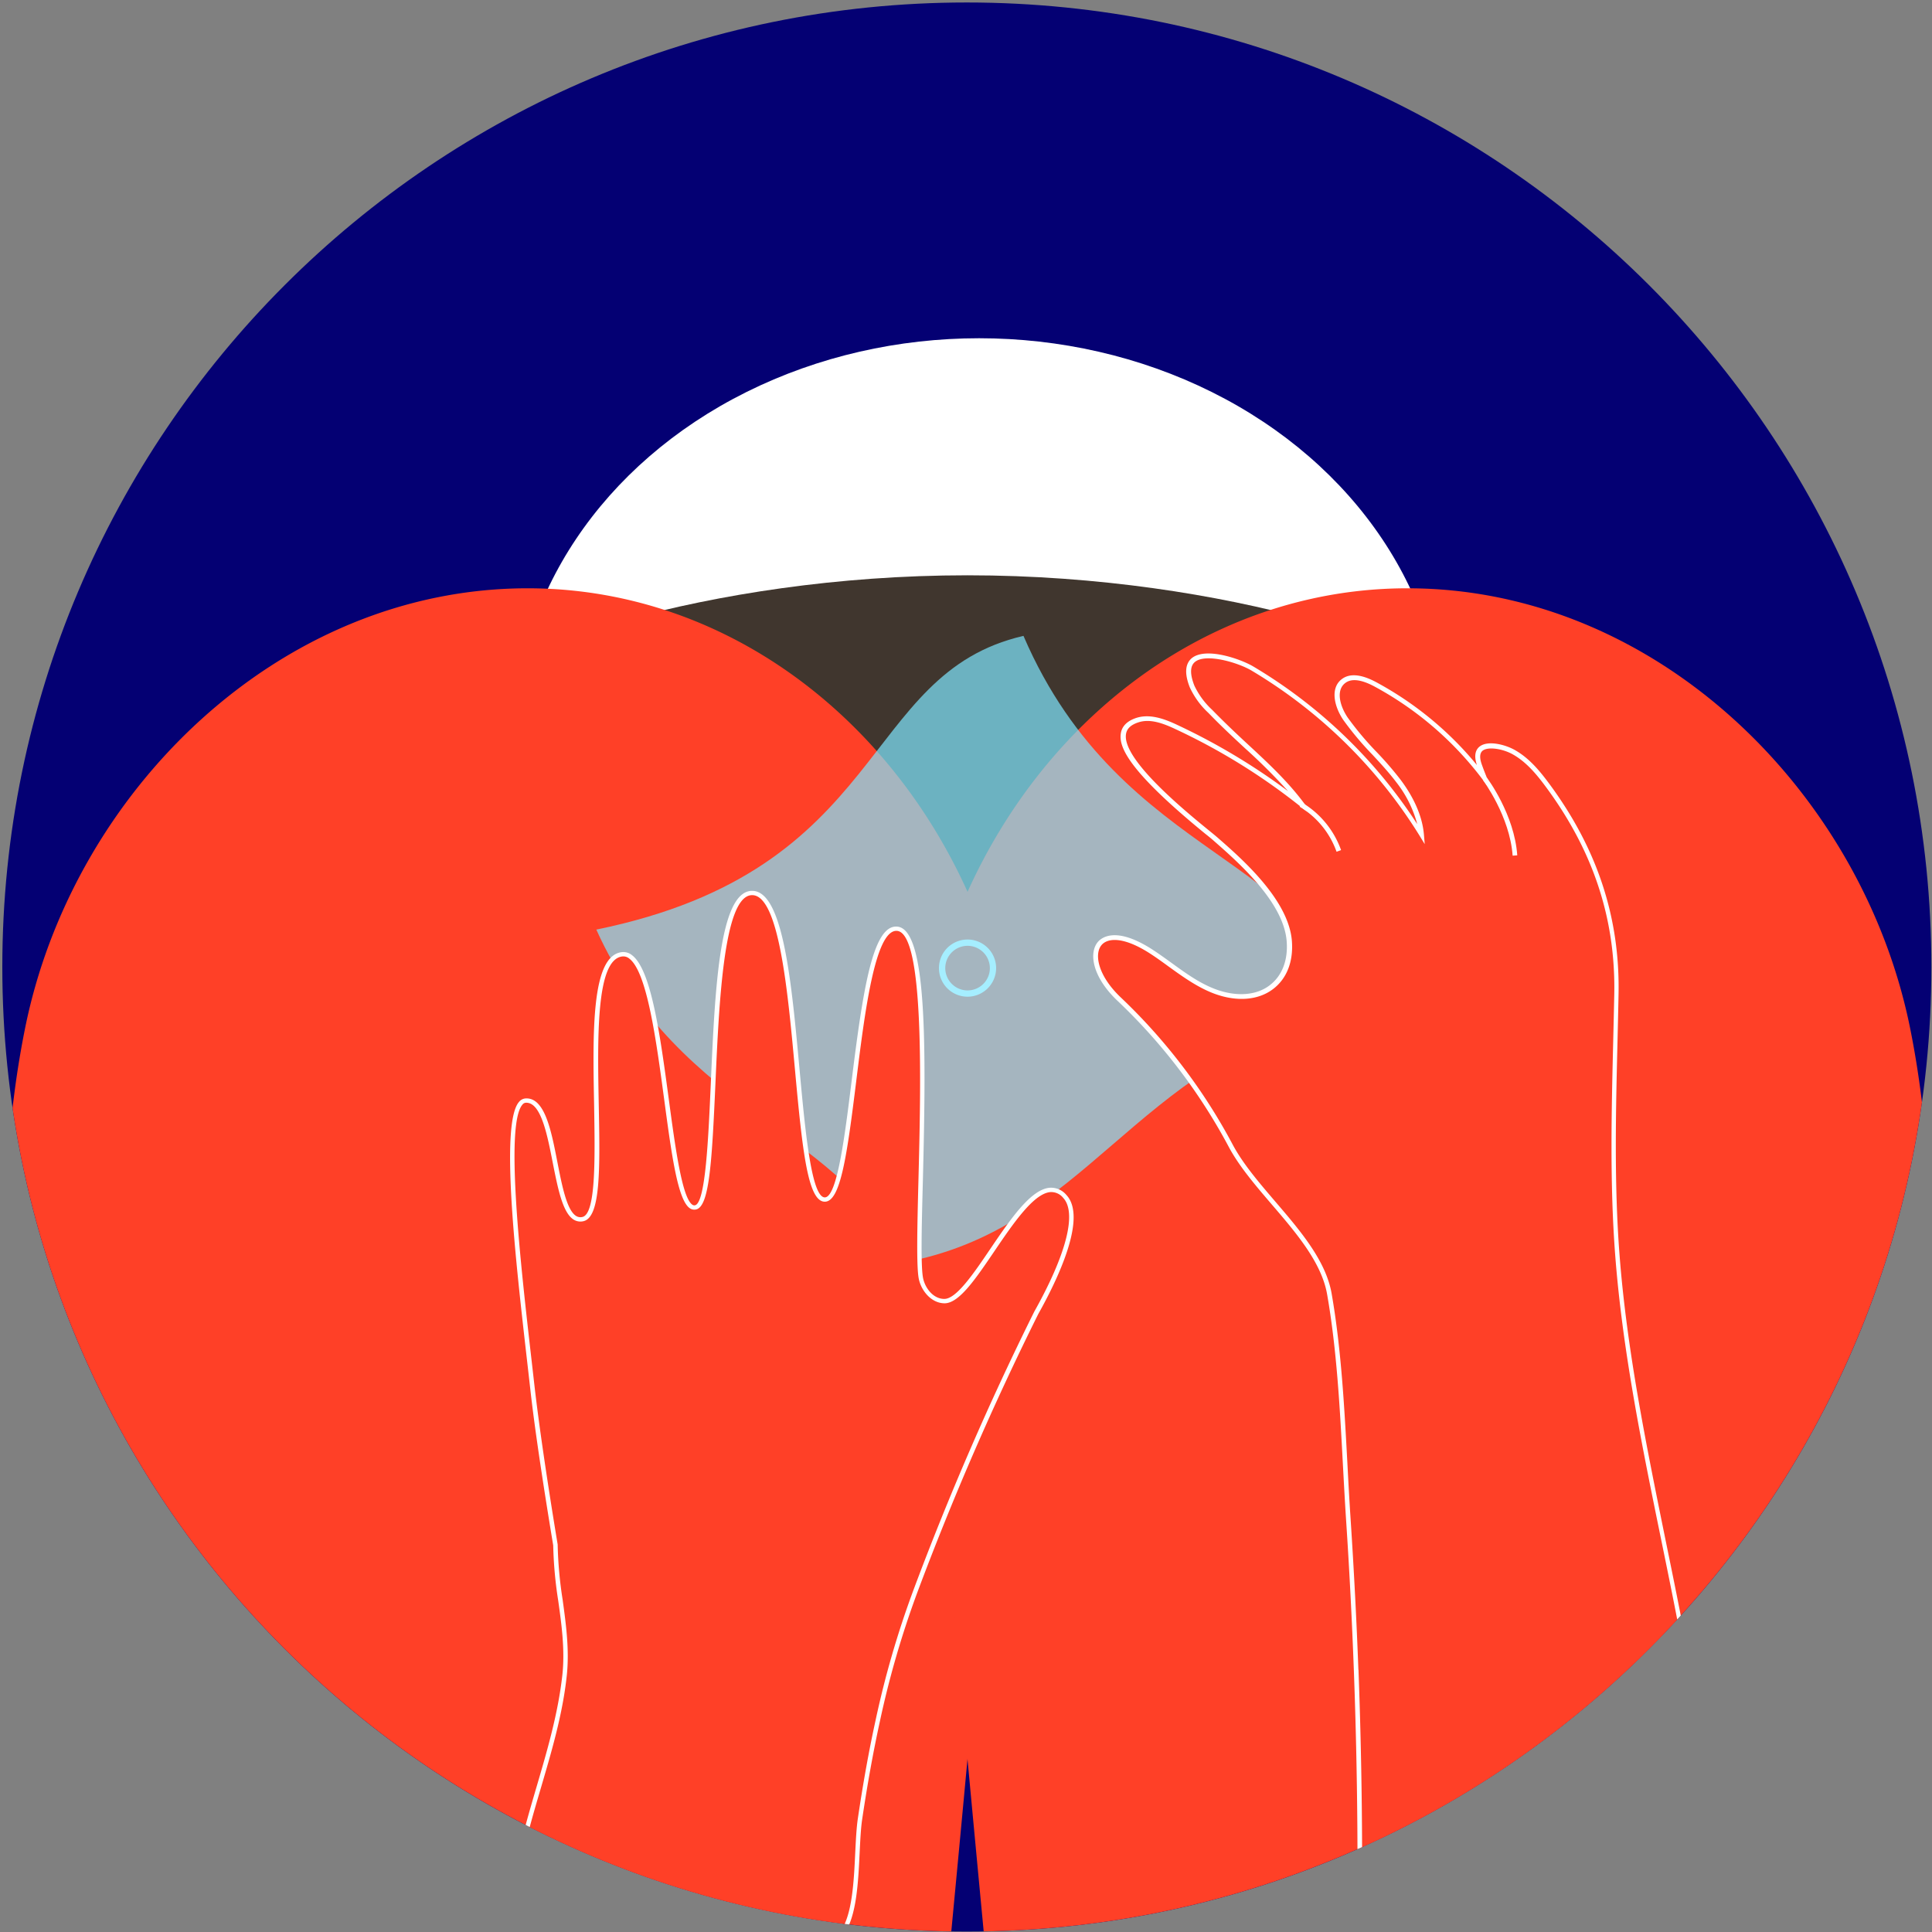
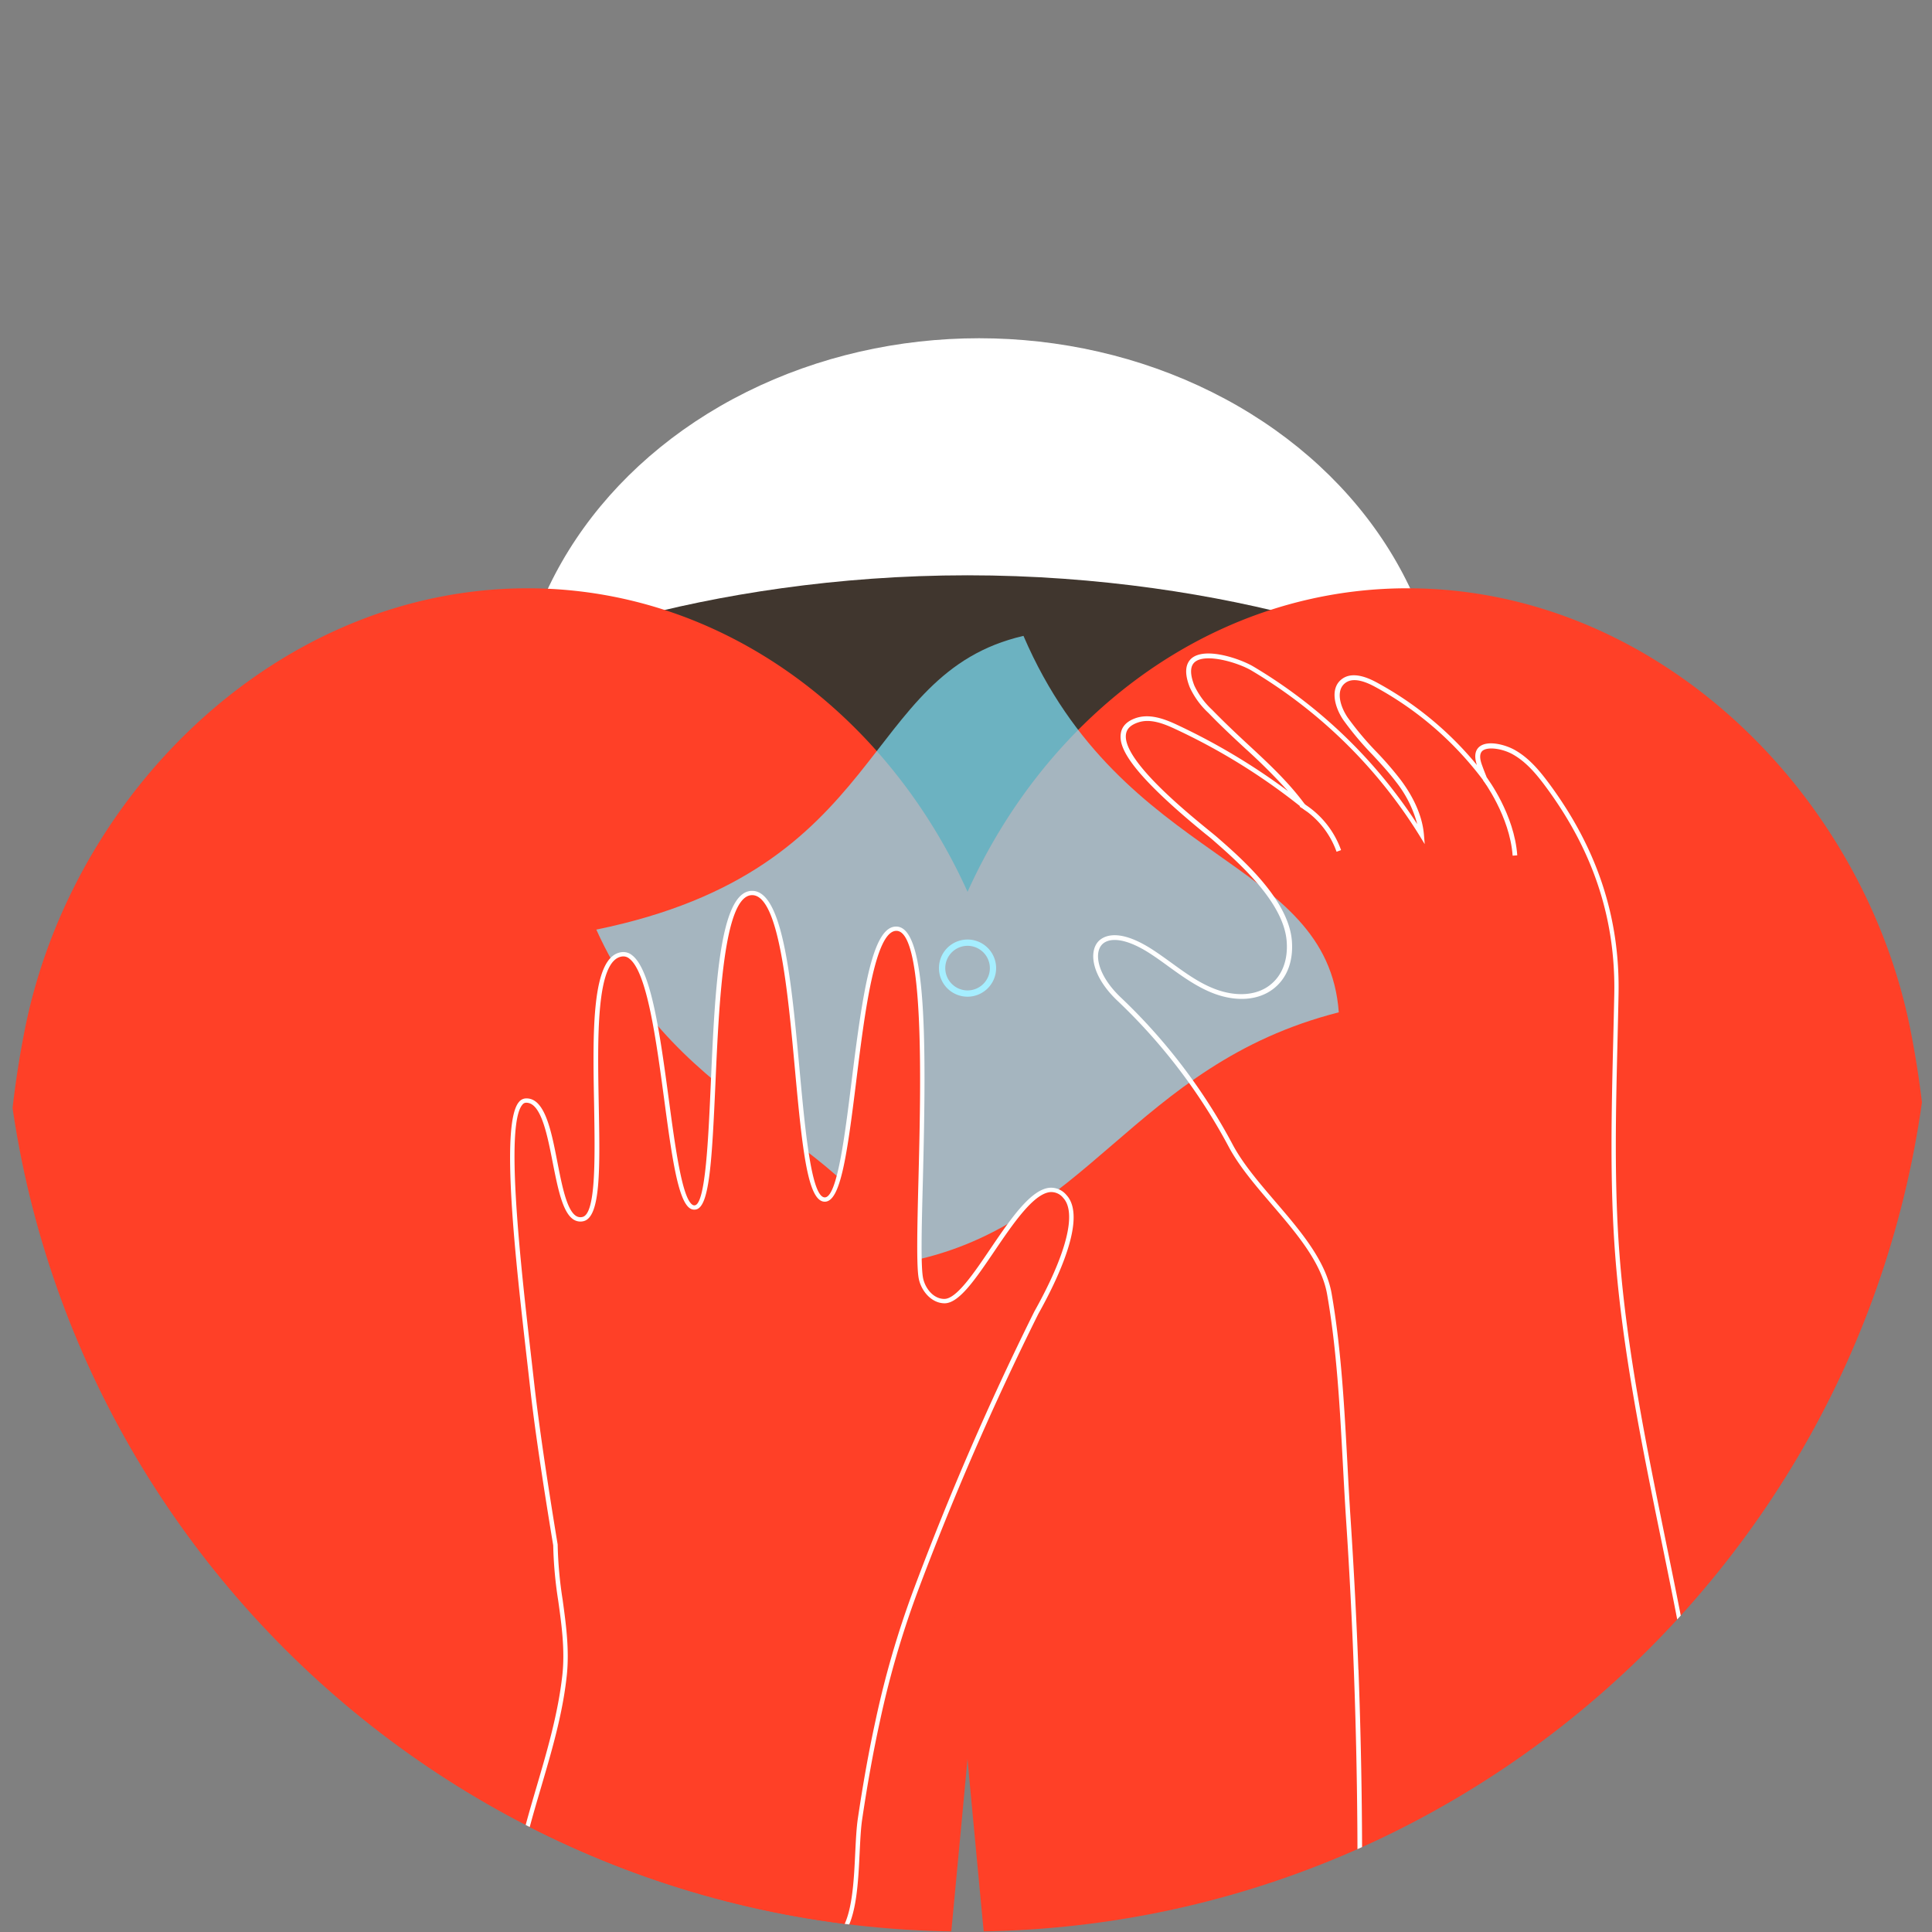
<svg xmlns="http://www.w3.org/2000/svg" id="el_2Tzvzklxh" data-name="图层 1" viewBox="0 0 467 467">
  <rect x="0" y="0" width="467" height="467" fill="#808080" stroke="none" />
  <style>@-webkit-keyframes kf_el_Lz4LikLOdS_an_g3uSZqeYt{0%{-webkit-transform: translate(244.258px, 127.961px) rotate(0deg) translate(-244.258px, -127.961px);transform: translate(244.258px, 127.961px) rotate(0deg) translate(-244.258px, -127.961px);}75%{-webkit-transform: translate(244.258px, 127.961px) rotate(3deg) translate(-244.258px, -127.961px);transform: translate(244.258px, 127.961px) rotate(3deg) translate(-244.258px, -127.961px);}100%{-webkit-transform: translate(244.258px, 127.961px) rotate(3deg) translate(-244.258px, -127.961px);transform: translate(244.258px, 127.961px) rotate(3deg) translate(-244.258px, -127.961px);}}@keyframes kf_el_Lz4LikLOdS_an_g3uSZqeYt{0%{-webkit-transform: translate(244.258px, 127.961px) rotate(0deg) translate(-244.258px, -127.961px);transform: translate(244.258px, 127.961px) rotate(0deg) translate(-244.258px, -127.961px);}75%{-webkit-transform: translate(244.258px, 127.961px) rotate(3deg) translate(-244.258px, -127.961px);transform: translate(244.258px, 127.961px) rotate(3deg) translate(-244.258px, -127.961px);}100%{-webkit-transform: translate(244.258px, 127.961px) rotate(3deg) translate(-244.258px, -127.961px);transform: translate(244.258px, 127.961px) rotate(3deg) translate(-244.258px, -127.961px);}}@-webkit-keyframes kf_el_pQGKZ8_zFa_an_-csxXmaOO{0%{-webkit-transform: translate(191.299px, 344.41px) rotate(0deg) translate(-191.299px, -344.41px);transform: translate(191.299px, 344.41px) rotate(0deg) translate(-191.299px, -344.41px);}75%{-webkit-transform: translate(191.299px, 344.41px) rotate(-3deg) translate(-191.299px, -344.41px);transform: translate(191.299px, 344.41px) rotate(-3deg) translate(-191.299px, -344.41px);}100%{-webkit-transform: translate(191.299px, 344.41px) rotate(-3deg) translate(-191.299px, -344.41px);transform: translate(191.299px, 344.41px) rotate(-3deg) translate(-191.299px, -344.41px);}}@keyframes kf_el_pQGKZ8_zFa_an_-csxXmaOO{0%{-webkit-transform: translate(191.299px, 344.41px) rotate(0deg) translate(-191.299px, -344.41px);transform: translate(191.299px, 344.41px) rotate(0deg) translate(-191.299px, -344.41px);}75%{-webkit-transform: translate(191.299px, 344.41px) rotate(-3deg) translate(-191.299px, -344.41px);transform: translate(191.299px, 344.41px) rotate(-3deg) translate(-191.299px, -344.41px);}100%{-webkit-transform: translate(191.299px, 344.41px) rotate(-3deg) translate(-191.299px, -344.41px);transform: translate(191.299px, 344.41px) rotate(-3deg) translate(-191.299px, -344.41px);}}@-webkit-keyframes kf_el_Lz4LikLOdS_an_sVSuPpxow{0%{-webkit-transform: translate(244.258px, 127.961px) translate(-244.258px, -127.961px) translate(20px, 30px);transform: translate(244.258px, 127.961px) translate(-244.258px, -127.961px) translate(20px, 30px);}25%{-webkit-transform: translate(244.258px, 127.961px) translate(-244.258px, -127.961px) translate(50px, 18px);transform: translate(244.258px, 127.961px) translate(-244.258px, -127.961px) translate(50px, 18px);}50%{-webkit-transform: translate(244.258px, 127.961px) translate(-244.258px, -127.961px) translate(55px, 30px);transform: translate(244.258px, 127.961px) translate(-244.258px, -127.961px) translate(55px, 30px);}75%{-webkit-transform: translate(244.258px, 127.961px) translate(-244.258px, -127.961px) translate(30px, 40px);transform: translate(244.258px, 127.961px) translate(-244.258px, -127.961px) translate(30px, 40px);}100%{-webkit-transform: translate(244.258px, 127.961px) translate(-244.258px, -127.961px) translate(30px, 40px);transform: translate(244.258px, 127.961px) translate(-244.258px, -127.961px) translate(30px, 40px);}}@keyframes kf_el_Lz4LikLOdS_an_sVSuPpxow{0%{-webkit-transform: translate(244.258px, 127.961px) translate(-244.258px, -127.961px) translate(20px, 30px);transform: translate(244.258px, 127.961px) translate(-244.258px, -127.961px) translate(20px, 30px);}25%{-webkit-transform: translate(244.258px, 127.961px) translate(-244.258px, -127.961px) translate(50px, 18px);transform: translate(244.258px, 127.961px) translate(-244.258px, -127.961px) translate(50px, 18px);}50%{-webkit-transform: translate(244.258px, 127.961px) translate(-244.258px, -127.961px) translate(55px, 30px);transform: translate(244.258px, 127.961px) translate(-244.258px, -127.961px) translate(55px, 30px);}75%{-webkit-transform: translate(244.258px, 127.961px) translate(-244.258px, -127.961px) translate(30px, 40px);transform: translate(244.258px, 127.961px) translate(-244.258px, -127.961px) translate(30px, 40px);}100%{-webkit-transform: translate(244.258px, 127.961px) translate(-244.258px, -127.961px) translate(30px, 40px);transform: translate(244.258px, 127.961px) translate(-244.258px, -127.961px) translate(30px, 40px);}}@-webkit-keyframes kf_el_pQGKZ8_zFa_an_3fBbltsT9{0%{-webkit-transform: translate(191.299px, 344.41px) translate(-191.299px, -344.41px) translate(0px, 0px);transform: translate(191.299px, 344.41px) translate(-191.299px, -344.41px) translate(0px, 0px);}25%{-webkit-transform: translate(191.299px, 344.41px) translate(-191.299px, -344.41px) translate(-30px, 10px);transform: translate(191.299px, 344.41px) translate(-191.299px, -344.41px) translate(-30px, 10px);}50%{-webkit-transform: translate(191.299px, 344.41px) translate(-191.299px, -344.41px) translate(-25px, 20px);transform: translate(191.299px, 344.41px) translate(-191.299px, -344.41px) translate(-25px, 20px);}75%{-webkit-transform: translate(191.299px, 344.41px) translate(-191.299px, -344.41px) translate(-10px, 30px);transform: translate(191.299px, 344.41px) translate(-191.299px, -344.41px) translate(-10px, 30px);}100%{-webkit-transform: translate(191.299px, 344.41px) translate(-191.299px, -344.41px) translate(-10px, 30px);transform: translate(191.299px, 344.41px) translate(-191.299px, -344.41px) translate(-10px, 30px);}}@keyframes kf_el_pQGKZ8_zFa_an_3fBbltsT9{0%{-webkit-transform: translate(191.299px, 344.41px) translate(-191.299px, -344.41px) translate(0px, 0px);transform: translate(191.299px, 344.41px) translate(-191.299px, -344.41px) translate(0px, 0px);}25%{-webkit-transform: translate(191.299px, 344.41px) translate(-191.299px, -344.41px) translate(-30px, 10px);transform: translate(191.299px, 344.41px) translate(-191.299px, -344.41px) translate(-30px, 10px);}50%{-webkit-transform: translate(191.299px, 344.41px) translate(-191.299px, -344.41px) translate(-25px, 20px);transform: translate(191.299px, 344.41px) translate(-191.299px, -344.41px) translate(-25px, 20px);}75%{-webkit-transform: translate(191.299px, 344.41px) translate(-191.299px, -344.41px) translate(-10px, 30px);transform: translate(191.299px, 344.41px) translate(-191.299px, -344.41px) translate(-10px, 30px);}100%{-webkit-transform: translate(191.299px, 344.41px) translate(-191.299px, -344.41px) translate(-10px, 30px);transform: translate(191.299px, 344.41px) translate(-191.299px, -344.41px) translate(-10px, 30px);}}#el_2Tzvzklxh *{-webkit-animation-duration: 2s;animation-duration: 2s;-webkit-animation-iteration-count: infinite;animation-iteration-count: infinite;-webkit-animation-timing-function: cubic-bezier(0, 0, 1, 1);animation-timing-function: cubic-bezier(0, 0, 1, 1);}#el_uxEwMSuoiz{fill: #040073;}#el_N9PapKw5Zk{-webkit-clip-path: url(#clip-path);clip-path: url(#clip-path);}#el_je1hlhAkhX{fill: #fff;}#el_8gZIbkYEyq{fill: #40362e;}#el_iUYfKNc_G8{fill: #ff4027;}#el_MdiH0gHwjq{fill: #ff4027;}#el_mfa2QU7RhZ{fill: #fff;}#el_waWAv6gJmz{fill: #80e7ff;opacity: 0.7;isolation: isolate;}#el__KPjc5UdSZ{fill: #ff4027;}#el_MQsTJtrcsG{fill: #fff;}#el_tqUYZBKG6m{fill: #ff4027;}#el_crt3byhHjn{fill: #fff;}#el_-DtNtFYlk7Z{fill: #ff4027;}#el_qSpettbi3Lg{fill: #fff;}#el_J2v6J3pJ0Bl{fill: #ff4027;}#el_9sCOYKBSySl{fill: #fff;}#el_pQGKZ8_zFa_an_3fBbltsT9{-webkit-animation-fill-mode: backwards;animation-fill-mode: backwards;-webkit-transform: translate(191.299px, 344.41px) translate(-191.299px, -344.41px) translate(0px, 0px);transform: translate(191.299px, 344.41px) translate(-191.299px, -344.41px) translate(0px, 0px);-webkit-animation-name: kf_el_pQGKZ8_zFa_an_3fBbltsT9;animation-name: kf_el_pQGKZ8_zFa_an_3fBbltsT9;-webkit-animation-timing-function: cubic-bezier(0, 0, 1, 1);animation-timing-function: cubic-bezier(0, 0, 1, 1);}#el_Lz4LikLOdS_an_sVSuPpxow{-webkit-animation-fill-mode: backwards;animation-fill-mode: backwards;-webkit-transform: translate(244.258px, 127.961px) translate(-244.258px, -127.961px) translate(20px, 30px);transform: translate(244.258px, 127.961px) translate(-244.258px, -127.961px) translate(20px, 30px);-webkit-animation-name: kf_el_Lz4LikLOdS_an_sVSuPpxow;animation-name: kf_el_Lz4LikLOdS_an_sVSuPpxow;-webkit-animation-timing-function: cubic-bezier(0, 0, 1, 1);animation-timing-function: cubic-bezier(0, 0, 1, 1);}#el_pQGKZ8_zFa_an_-csxXmaOO{-webkit-animation-fill-mode: backwards;animation-fill-mode: backwards;-webkit-transform: translate(191.299px, 344.41px) rotate(0deg) translate(-191.299px, -344.41px);transform: translate(191.299px, 344.41px) rotate(0deg) translate(-191.299px, -344.41px);-webkit-animation-name: kf_el_pQGKZ8_zFa_an_-csxXmaOO;animation-name: kf_el_pQGKZ8_zFa_an_-csxXmaOO;-webkit-animation-timing-function: cubic-bezier(0, 0, 1, 1);animation-timing-function: cubic-bezier(0, 0, 1, 1);}#el_Lz4LikLOdS_an_g3uSZqeYt{-webkit-animation-fill-mode: backwards;animation-fill-mode: backwards;-webkit-transform: translate(244.258px, 127.961px) rotate(0deg) translate(-244.258px, -127.961px);transform: translate(244.258px, 127.961px) rotate(0deg) translate(-244.258px, -127.961px);-webkit-animation-name: kf_el_Lz4LikLOdS_an_g3uSZqeYt;animation-name: kf_el_Lz4LikLOdS_an_g3uSZqeYt;-webkit-animation-timing-function: cubic-bezier(0, 0, 1, 1);animation-timing-function: cubic-bezier(0, 0, 1, 1);}</style>
  <defs>
    <clipPath id="clip-path">
      <path class="cls-1" d="M.56,233.74c0,128.77,104.38,233.15,233.14,233.15S466.85,362.51,466.85,233.74,362.47.6,233.7.6.56,105,.56,233.74" />
    </clipPath>
  </defs>
  <title>safe-img3</title>
-   <path d="M.56,233.74c0,128.77,104.38,233.15,233.14,233.15S466.85,362.51,466.85,233.74,362.47.6,233.7.6.56,105,.56,233.74" id="el_uxEwMSuoiz" />
  <g id="el_N9PapKw5Zk">
    <ellipse cx="236.67" cy="178.84" rx="112.51" ry="97.08" id="el_je1hlhAkhX" />
    <path d="M357.57,168.48c-8.16-10.55-60.42-29.42-123.69-29.42s-115.54,18.87-123.7,29.42c0,0-69.78,109.84-45.22,135.14,44.46-16.68,142.61,22.8,165.16,47.71.79,6.61,2,9,3.76,5.36,1.75,3.63,3,1.25,3.76-5.36,22.54-24.91,120.69-64.39,165.15-47.71C427.35,278.32,357.57,168.48,357.57,168.48Z" id="el_8gZIbkYEyq" />
    <g id="el_LJ5_OzNF-j">
      <path d="M246.62,272c0-1.08.06-2,.06-2.8h-.15c-3.12-70.72-55.22-127-119-127C67.29,142.22,17.36,191.62,6,248.86-4,298.8,3.21,356.43,12.62,405.79a609.78,609.78,0,0,0,15.87,64.15q5.39,17.58,11.81,34.83c1.38,3.7,11.49,35,14.3,35,97-.66,168.33,0,168.33,0s16.54-168.7,22-241a150.41,150.41,0,0,0,1.74-22.83C246.68,274.62,246.66,273.31,246.62,272Z" id="el_iUYfKNc_G8" />
      <path d="M221.13,272c0-1.08,0-2-.06-2.8h.15c3.12-70.72,55.22-127,119-127,60.21,0,110.15,49.4,121.55,106.64,10,49.94,2.74,107.57-6.66,156.93a612.31,612.31,0,0,1-15.88,64.15q-5.37,17.58-11.81,34.83c-1.38,3.7-11.49,35-14.3,35-97-.66-168.33,0-168.33,0s-16.53-168.7-22-241a150.41,150.41,0,0,1-1.74-22.83C221.07,274.62,221.1,273.31,221.13,272Z" id="el_MdiH0gHwjq" />
      <path d="M233.88,240.92a6.91,6.91,0,1,1,6.9-6.92h0A6.92,6.92,0,0,1,233.88,240.92Zm0-12.3a5.39,5.39,0,1,0,5.39,5.39h0A5.41,5.41,0,0,0,233.88,228.62Z" id="el_mfa2QU7RhZ" />
    </g>
    <path id="el_waWAv6gJmz" d="M217.88,305.26c-12.17-31-53.61-35.95-73.74-80.56,71-14.51,63.46-61.8,103.25-71,23.89,55.53,73.46,53.36,76.22,91C273.62,257.42,262.81,297.25,217.88,305.26Z" />
    <g id="el_pQGKZ8_zFa_an_3fBbltsT9" data-animator-group="true" data-animator-type="0">
      <g id="el_pQGKZ8_zFa_an_-csxXmaOO" data-animator-group="true" data-animator-type="1">
        <g id="el_pQGKZ8_zFa">
          <path d="M212.18,416a226.58,226.58,0,0,1,9.11-31.38,709.52,709.52,0,0,1,29.23-67.29c6.84-12.19,11-23.77,6.89-28.13-8.69-9.32-21.45,25.44-29.14,25.3-2.82-.06-5.06-2.7-5.64-5.47-1.93-9.28,4.75-83.69-5.75-84.54C206.12,223.62,207,290,199.37,290c-8.46,0-4.84-75-17.78-74.09-12.45.84-6.62,73.7-13.34,76-7.61,2.53-6.95-62.65-18-61.14-12.38,1.7-1,62-9.37,64-7.81,1.83-5.59-29-13.82-28.63-6.92.33-1,45.7,1.63,69.63,1.1,9.88,3.28,24.09,5.55,37.8,0,10.44,3.35,20.93,2.18,31.52-2.47,22.25-13.76,41.66-12.78,64.46l58.48,3.36c6.27.36,17.33.25,21.51-5.72s3.14-20,4.22-27.33C209.07,431.79,210.46,423.86,212.18,416Z" id="el__KPjc5UdSZ" />
          <path d="M186.14,473.48c-1.28,0-2.62,0-4-.12l-59-3.39v-.5c-.57-13.29,3.06-25.63,6.56-37.57,2.55-8.68,5.19-17.66,6.23-27,.66-6-.17-12.13-1-18a99.74,99.74,0,0,1-1.21-13.36c-2.73-16.5-4.59-29.21-5.54-37.78-.25-2.21-.52-4.6-.81-7.12-2.74-24-6.5-56.89-1.94-62.26a2.24,2.24,0,0,1,1.65-.87c4.6-.23,6.16,7.71,7.65,15.39,1.11,5.68,2.26,11.56,4.49,13a2,2,0,0,0,1.58.26c3.32-.78,3-14.7,2.81-27-.34-17.71-.69-36,6.6-37a3.32,3.32,0,0,1,2.57.73c4.67,3.55,6.8,19.41,8.87,34.75,1.59,11.81,3.23,24,5.75,25.59a.79.79,0,0,0,.67.09c2.47-.83,3.15-16,3.74-29.35,1-22.67,2.05-46.11,9.75-46.63h.26c7.49,0,9.5,22,11.45,43.21,1.33,14.47,2.84,30.88,6.1,30.88h0c3,0,4.86-15,6.5-28.27,2.74-22.07,5.12-37.68,11-37.18,7.17.59,7.05,28.24,6.2,61.59-.29,11-.53,20.56.06,23.4.5,2.4,2.46,5,5.11,5,2.91.05,7.11-6.14,11.17-12.14,4.8-7.07,9.75-14.38,14.36-14.73a4.82,4.82,0,0,1,4,1.75c5.08,5.44-2.09,20.37-6.81,28.79a710.44,710.44,0,0,0-29.2,67.21,225.44,225.44,0,0,0-9.09,31.3l-.54-.12.54.12c-1.6,7.32-3,15.08-4.28,23.7-.32,2.18-.45,5-.6,8-.34,7.16-.74,15.28-3.71,19.54C201.3,471.44,195.26,473.48,186.14,473.48Zm-61.92-4.57,58,3.34c10.8.62,18.07-1.28,21-5.49,2.79-4,3.18-11.94,3.51-19,.15-3,.29-5.9.62-8.13,1.28-8.65,2.68-16.43,4.29-23.78a226,226,0,0,1,9.14-31.46A708,708,0,0,1,250,317.05c7.79-13.89,10.33-23.9,7-27.5a3.72,3.72,0,0,0-3.1-1.4c-4.06.32-9.08,7.72-13.51,14.25-4.59,6.77-8.56,12.63-12.07,12.63h-.06c-3.22-.06-5.59-3.09-6.17-5.91s-.39-12.1-.09-23.66c.57-22.4,1.53-59.9-5.17-60.45-5.31-.41-7.83,19.89-9.85,36.21-2.24,18.14-3.81,29.25-7.61,29.25h0c-4.08,0-5.4-12.12-7.21-31.9-1.74-19-3.89-42.63-10.53-42.19s-7.81,25.46-8.7,45.56c-.83,18.7-1.45,29.34-4.51,30.36a1.9,1.9,0,0,1-1.61-.2c-3-1.86-4.5-13.22-6.27-26.39-1.94-14.41-4.14-30.75-8.43-34a2.23,2.23,0,0,0-1.75-.51c-6.3.86-5.94,19.47-5.63,35.89.29,15.14.52,27.1-3.68,28.09a3.08,3.08,0,0,1-2.44-.41c-2.63-1.7-3.77-7.54-5-13.72-1.33-6.8-2.83-14.5-6.39-14.5h-.12a1.14,1.14,0,0,0-.84.49c-4.25,5-.38,38.94,2.19,61.4.29,2.53.56,4.92.81,7.13,1,8.56,2.81,21.26,5.54,37.77v.09a98.11,98.11,0,0,0,1.2,13.25c.82,6,1.66,12.17,1,18.33-1,9.42-3.7,18.45-6.26,27.18-3.45,11.72-7,23.81-6.55,36.72Z" id="el_MQsTJtrcsG" />
        </g>
      </g>
    </g>
    <g id="el_Lz4LikLOdS_an_sVSuPpxow" data-animator-group="true" data-animator-type="0">
      <g id="el_Lz4LikLOdS_an_g3uSZqeYt" data-animator-group="true" data-animator-type="1">
        <g id="el_Lz4LikLOdS">
-           <path d="M307.81,373.65q1.41,37.62.57,75.29c-.08,4-.08,8.28,2.34,11.43,3.36,4.37,6.52,1.75,10.08.41s6.42-1.29,10.36-1.29h58.45c2.19-3,2.79-6.9,3.19-10.61,1.71-16.11,1.16-32.37-.6-48.45-4.7-42.76-17.91-84.18-21.19-127.14-1.6-20.94-.63-42-.23-62.91.36-18.75-5.4-35.36-16.72-50.63-2.24-3-4.73-6-8-7.85-3.44-2-10.65-3.14-8.35,3.14.39,1.08.8,2.14,1.22,3.2a80.8,80.8,0,0,0-26.57-22.85c-2.4-1.27-5.51-2.37-7.64-.69-2.65,2.08-1.34,6.34.56,9.11C309,149.2,314,153.52,318,158.72c2.9,3.81,5.22,8.4,5.61,13.07a120.66,120.66,0,0,0-40.81-40.12c-4.42-2.59-19.08-7-14.64,4.31a19.1,19.1,0,0,0,4.43,6c7.94,8.27,16.12,14.33,22.29,22.68a151.86,151.86,0,0,0-30.49-18.95c-3-1.39-6.32-2.7-9.44-1.69-13.17,4.28,15.19,25.55,19,28.89,6.51,5.72,16.94,15.13,17.68,24.5.81,10.21-7.23,16.12-17.89,12.24-5.81-2.12-10.47-6.48-15.68-9.81-13.77-8.78-17.6,2-7.67,11.51a137.86,137.86,0,0,1,27,35.35c6.23,11.88,21.68,23,24,36,3.08,17.69,3.39,36.6,4.58,54.52Q307.16,355.49,307.81,373.65Z" id="el_tqUYZBKG6m" />
          <path d="M314.81,463.36c-1.49,0-3-.66-4.54-2.65-2.63-3.43-2.52-8.26-2.44-11.79.55-25,.35-50.28-.58-75.25-.45-12.06-1.08-24.29-1.88-36.34-.29-4.41-.53-9-.77-13.38-.73-13.66-1.48-27.78-3.81-41.08-1.34-7.69-7.45-14.82-13.37-21.72-3.93-4.59-8-9.33-10.52-14.14A138,138,0,0,0,250,211.8c-5.88-5.63-6.83-11.29-4.72-14,.82-1.05,4.21-4.05,13.07,1.59,1.67,1.07,3.31,2.26,4.9,3.41,3.34,2.42,6.79,4.93,10.67,6.35,5,1.83,9.8,1.47,13-1,3-2.29,4.46-6.08,4.09-10.67-.74-9.42-11.64-19-17.49-24.13-.41-.37-1.15-1-2.07-1.72-19.29-15.74-21.09-21.37-20.5-24.51.32-1.68,1.59-2.9,3.78-3.61,3.22-1,6.64.2,9.85,1.72a154.76,154.76,0,0,1,26.76,16,141.73,141.73,0,0,0-10.42-10.38c-2.87-2.67-5.85-5.43-8.78-8.48a19.72,19.72,0,0,1-4.55-6.23c-1.29-3.27-1.14-5.61.42-7,3.38-2.88,12,.19,15,2a120.73,120.73,0,0,1,39.56,38.06A28.09,28.09,0,0,0,317.45,159c-1.76-2.31-3.77-4.49-5.72-6.59a75.38,75.38,0,0,1-7-8.34c-2.19-3.2-3.27-7.66-.45-9.87,1.88-1.48,4.66-1.27,8.25.63A81.68,81.68,0,0,1,337,154.93c-.86-2.52-.17-3.79.57-4.41,2-1.69,6.35-.52,8.66.81,3.41,1.94,5.94,5,8.17,8,11.68,15.76,17.19,32.43,16.83,51-.07,3.8-.16,7.61-.25,11.42-.41,16.88-.83,34.33.48,51.44,1.76,23.09,6.48,46.13,11,68.42,3.92,19.14,8,38.93,10.14,58.7,2,17.93,2.17,33.82.6,48.57-.38,3.61-1,7.73-3.29,10.88l-.16.23H331.16c-3.94,0-6.79,0-10.14,1.25-.59.23-1.19.49-1.76.75A11.27,11.27,0,0,1,314.81,463.36Zm-6.44-89.73c.93,25,1.13,50.33.57,75.32-.09,4.36,0,8.2,2.22,11.08,2.52,3.27,4.77,2.27,7.61,1,.59-.26,1.2-.54,1.83-.77,3.54-1.33,6.62-1.33,10.53-1.33h58.16c2-2.9,2.56-6.73,2.92-10.11,1.56-14.67,1.36-30.48-.6-48.33-2.17-19.71-6.21-39.48-10.13-58.6-4.56-22.32-9.29-45.4-11.06-68.56-1.31-17.16-.89-34.64-.48-51.55.09-3.8.18-7.61.26-11.41.35-18.29-5.09-34.73-16.62-50.28-2.16-2.91-4.6-5.86-7.83-7.7-2.38-1.37-6-2-7.38-.93-.71.6-.77,1.74-.17,3.39.35,1,.75,2,1.22,3.18L341,161.9l-2.51-3.33a80.84,80.84,0,0,0-26.37-22.69c-3.16-1.67-5.53-1.93-7-.74-2.25,1.77-1.23,5.57.68,8.36a75,75,0,0,0,6.89,8.21,82,82,0,0,1,5.78,6.67c2.35,3.1,5.26,7.93,5.72,13.36l.19,2.3-1.22-2a120,120,0,0,0-40.62-39.94c-3.38-2-11.16-4.26-13.73-2.07-1.17,1-1.2,2.92-.11,5.7a19.14,19.14,0,0,0,4.31,5.86c2.92,3,5.88,5.79,8.74,8.44,5,4.62,9.67,9,13.6,14.3l2.62,3.55-3.43-2.78a150.33,150.33,0,0,0-30.35-18.83c-3-1.42-6.17-2.6-9-1.67-1.79.58-2.78,1.49-3,2.76-1.14,6.09,14.29,18.69,20.1,23.43.94.76,1.68,1.37,2.11,1.75,6,5.24,17.08,15,17.87,24.88.39,5-1.22,9.13-4.54,11.65-3.55,2.7-8.69,3.13-14.1,1.16-4-1.47-7.55-4-11-6.49-1.57-1.15-3.2-2.33-4.84-3.38-6.41-4.08-10.19-3.63-11.59-1.84-1.75,2.23-.73,7.36,4.61,12.48a138.76,138.76,0,0,1,27.06,35.49c2.46,4.69,6.31,9.18,10.38,13.94,6,7,12.23,14.25,13.63,22.25,2.33,13.37,3.08,27.52,3.82,41.21.23,4.41.48,9,.77,13.36.79,12.07,1.43,24.31,1.88,36.38Z" id="el_crt3byhHjn" />
          <path d="M338.9,158.24s6.6,8.73,7.29,18.55" id="el_-DtNtFYlk7Z" />
          <path d="M345.63,176.83c-.67-9.53-7.11-18.17-7.17-18.26l.89-.67c.27.36,6.71,9,7.4,18.85Z" id="el_qSpettbi3Lg" />
          <path d="M294.44,164.49a21.22,21.22,0,0,1,9.15,11.17" id="el_J2v6J3pJ0Bl" />
          <path d="M303.07,175.88A20.84,20.84,0,0,0,294.16,165l.57-1a22,22,0,0,1,9.43,11.48Z" id="el_9sCOYKBSySl" />
        </g>
      </g>
    </g>
  </g>
</svg>